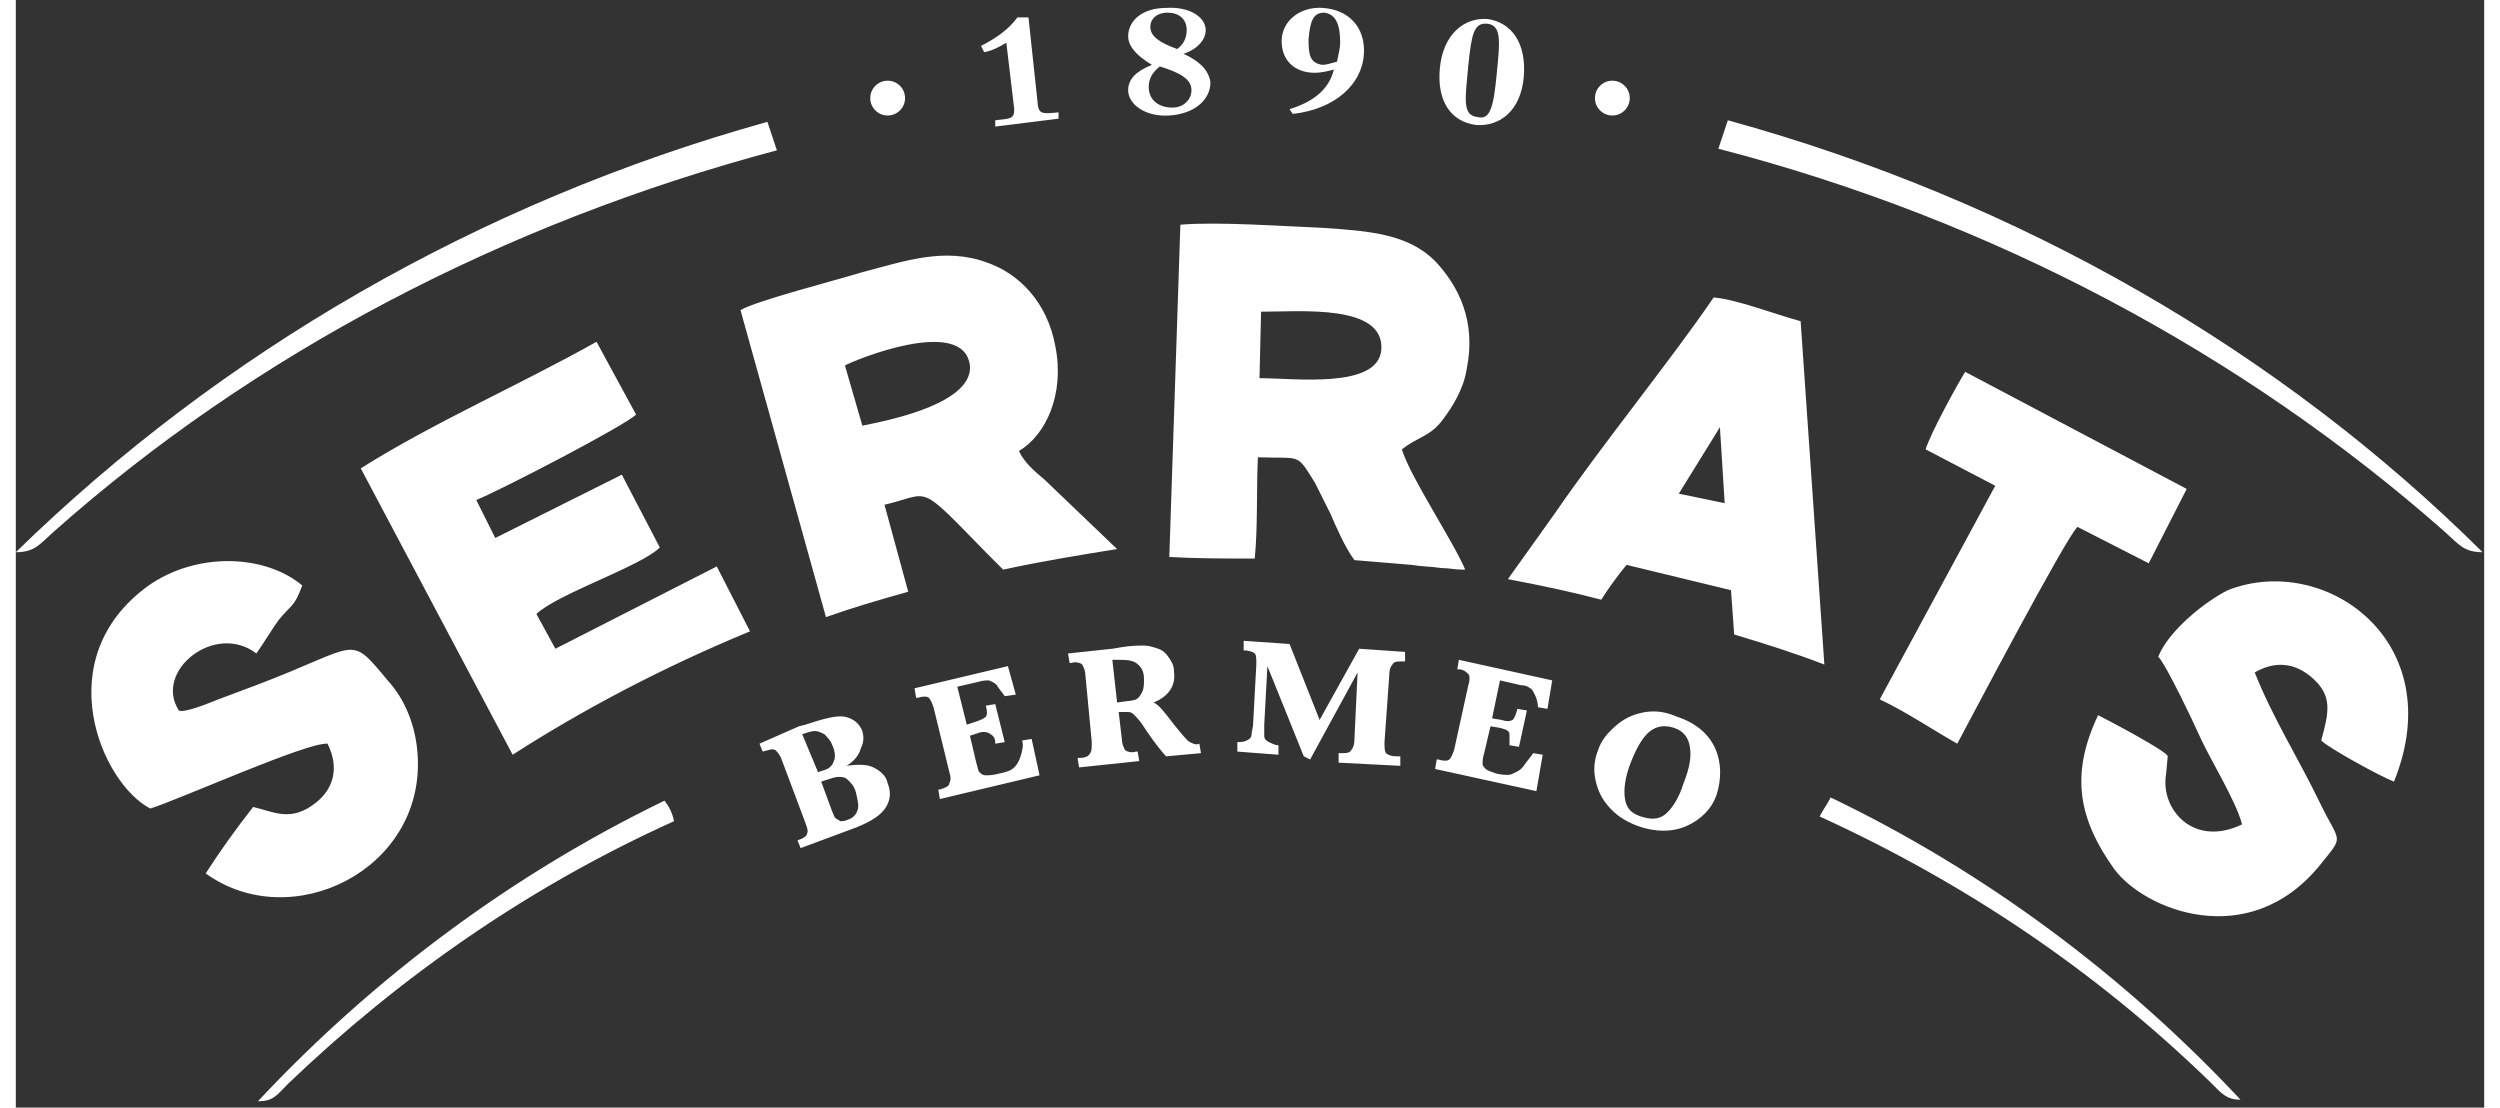
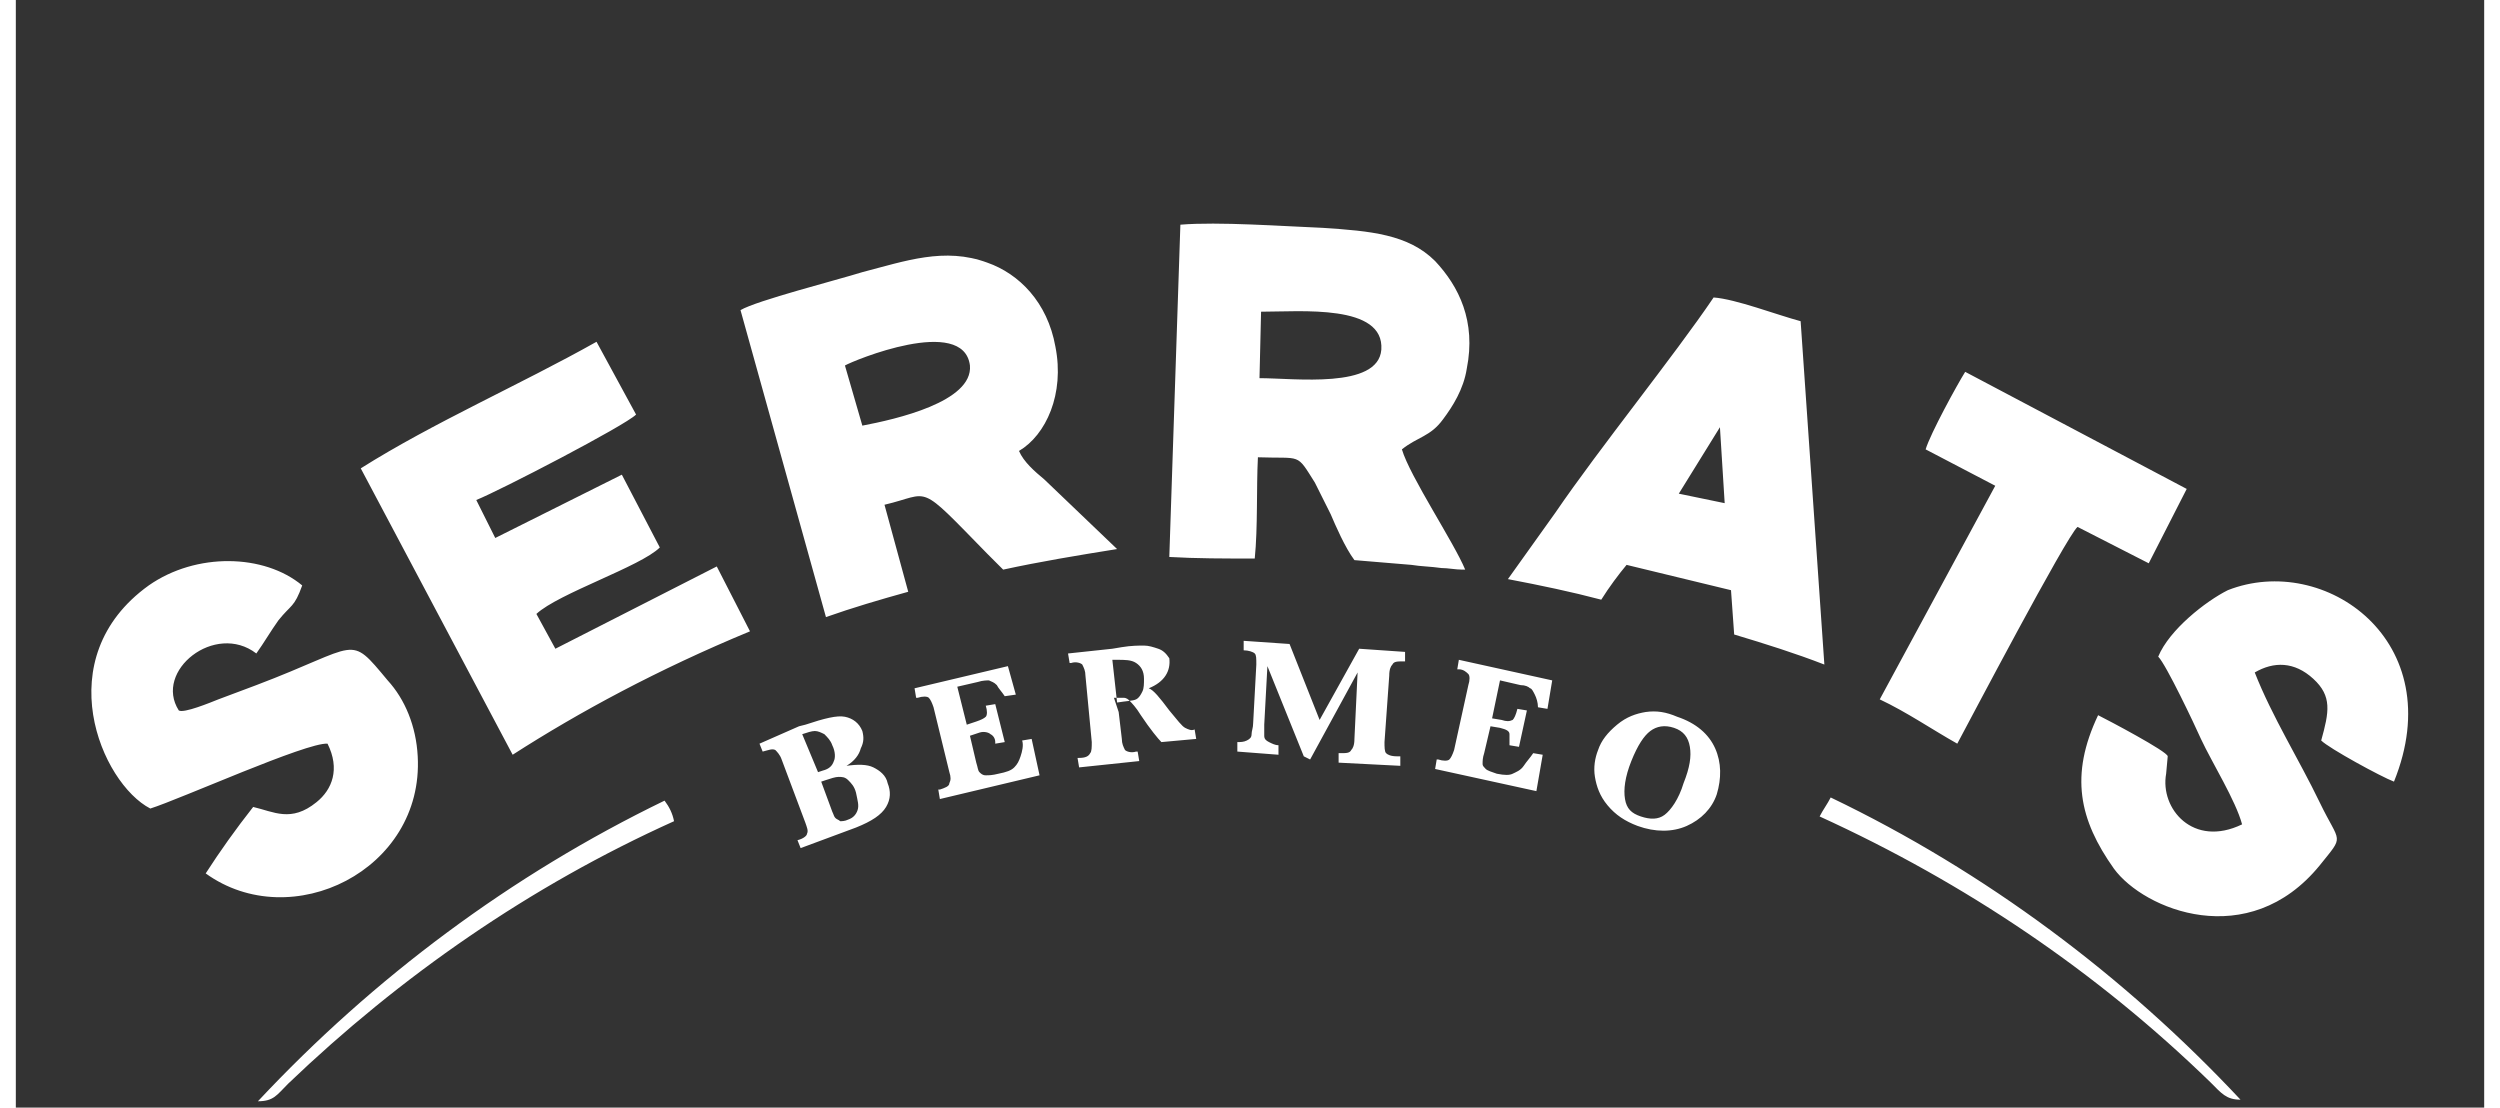
<svg xmlns="http://www.w3.org/2000/svg" version="1.1" width="158" height="70" viewBox="0 0 156 70" fill="#fff">
  <rect x="0" y="0" width="156" height="70" fill="#333333" stroke="none" />
-   <path d="M47.5 7.7C29.2 12.8 12.9 22.3 0 34.9c1.2 0 1.5-.5 2.4-1.3C15 22.4 30.8 14.1 48.1 9.5l-.6-1.8zm60.7-.1-.6 1.8c17.4 4.5 33.2 13 45.9 24.2.9.8 1.2 1.3 2.4 1.3-12.8-12.7-29.2-22.2-47.7-27.3zm-42.3-.5v.4l-4 .5v-.4c1-.1 1.2-.1 1.2-.7l-.5-4.2c-.5.3-.9.5-1.4.6l-.2-.4c1-.5 1.8-1.1 2.3-1.8h.7l.6 5.6c.1.5.3.5 1.3.4zm4.4-4.8c0-1 .9-1.8 2.4-1.8 1.5-.1 2.5.6 2.5 1.4 0 .6-.5 1.2-1.4 1.5 1.1.5 1.6 1.1 1.7 1.8 0 1.1-1 2-2.6 2.1-1.5.1-2.6-.7-2.6-1.6 0-.7.5-1.2 1.5-1.6-1-.6-1.5-1.2-1.5-1.8zm1.3 3.2c0 .8.6 1.3 1.5 1.3.7 0 1.2-.5 1.2-1.1 0-.7-.7-1.1-2-1.5-.5.4-.7.8-.7 1.3zM74 1.9c0-.7-.5-1.1-1.2-1.1s-1.1.4-1.1.9c0 .6.6 1 1.7 1.4.4-.3.6-.7.6-1.2zm8.1 2.7c-1.3 0-2.1-.8-2.1-2C80 1.3 81.2.4 82.6.5c1.6.1 2.7 1.2 2.6 2.9-.1 1.9-1.8 3.5-4.5 3.8l-.2-.3c1.6-.5 2.5-1.3 2.8-2.5-.4.1-.8.2-1.2.2zm1.6-1.9c0-1.2-.3-1.8-1-1.9-.7 0-.9.5-1 1.7 0 1 .1 1.5.9 1.6.2 0 .5-.1.9-.2.1-.5.2-.9.2-1.2zm8.6 5.2c-1.6-.2-2.5-1.5-2.3-3.6s1.5-3.2 3-3.1c1.5.2 2.5 1.5 2.3 3.7-.2 2.1-1.5 3.1-3 3zm1.3-3.3c.2-2 .3-3-.6-3.1-.9-.1-1 .8-1.2 2.6-.2 2.2-.4 3.2.6 3.3.8.2 1-.7 1.2-2.8z" />
-   <circle cx="55.1" cy="6.2" r="1.1" />
-   <circle cx="100.9" cy="6.2" r="1.1" />
-   <path d="M41 50.6c-9.7 4.7-18.4 11.2-25.7 19 1 0 1.2-.4 1.9-1.1 7.1-6.8 15.3-12.5 24.4-16.6-.1-.5-.3-.9-.6-1.3zm73.7-.2c-.2.4-.5.8-.7 1.2 9.2 4.2 17.5 9.8 24.7 16.8.7.7 1 1.1 1.9 1.1-7.3-7.8-16.1-14.4-25.9-19.1zM78.7 19.7c2.5 0 7.8-.5 7.6 2.4-.2 2.5-5.5 1.8-7.7 1.8l.1-4.2zm-.4 15.6c.2-2 .1-4.4.2-6.4 2.8.1 2.4-.3 3.6 1.6l1 2c.3.7.9 2.1 1.5 2.9l3.6.3c.6.1 1.2.1 1.9.2.4 0 .9.1 1.3.1h.2c-.7-1.7-3.5-5.9-4-7.6 1-.8 1.8-.8 2.6-1.9.6-.8 1.3-1.9 1.5-3.2.6-3-.5-5.2-2-6.8-1.7-1.7-4.1-1.9-7.1-2.1-2.5-.1-6.6-.4-9-.2l-.7 21c1.7.1 3.5.1 5.4.1M52.4 23.1c.5-.3 7.5-3.2 7.9 0 .2 2.3-4.7 3.4-6.8 3.8l-1.1-3.8zm-6.6-3.5L51.2 39c1.7-.6 3.4-1.1 5.2-1.6l-1.5-5.5c3-.7 2-1.5 6.5 3.1l1 1c2.3-.5 4.7-.9 7.2-1.3L65 30.3c-.6-.5-1.3-1.1-1.6-1.8 1.7-1 2.9-3.6 2.3-6.6-.5-2.8-2.3-4.6-4.3-5.3-2.7-1-5.2-.1-7.9.6-1.6.5-6.7 1.8-7.7 2.4m-24 10 9.6 18.1c4.2-2.7 9.2-5.4 15-7.8l-2.1-4.1L34.1 41l-1.2-2.2c1.4-1.3 6.6-3 7.8-4.2L38.3 30l-8 4-1.2-2.4c1.5-.6 9.4-4.7 10.1-5.4l-2.5-4.6c-4.8 2.7-10.3 5.1-14.9 8m85.9-2.6.3 4.8-2.9-.6 2.6-4.2zm-7.5 10.9c.5-.8 1.1-1.6 1.6-2.2l6.6 1.6.2 2.8c2 .6 3.9 1.2 5.7 1.9l-1.5-21.7c-1.5-.4-4.1-1.4-5.5-1.5-2.5 3.7-7.2 9.5-10 13.6l-3 4.2c2.1.4 4 .8 5.9 1.3m20.5-9.5 4.4 2.3-7.3 13.5c1.7.8 3.3 1.9 4.9 2.8.7-1.3 6.9-13.1 7.6-13.7l4.5 2.3 2.4-4.7-14-7.4c-.5.8-2.2 3.9-2.5 4.9M8.5 51.1c1.9-.6 9.9-4.2 11.2-4.1.8 1.6.3 2.9-.7 3.7-1.6 1.3-2.7.6-4 .3-1.1 1.4-2.1 2.8-3 4.2 5.4 3.9 13.8-.2 13.4-7.4-.1-1.9-.8-3.6-1.9-4.8-2.5-3-1.7-2.2-8.3.3l-2.4.9c-.5.2-2.2.9-2.5.7-1.6-2.5 2.3-5.6 4.9-3.6.5-.7.9-1.4 1.4-2.1.8-1 1-.8 1.5-2.2-2.4-2-6.7-2.1-9.7 0-6.4 4.6-3 12.5.1 14.1m126.9-9.6c.5.5 2.3 4.3 2.7 5.2.7 1.5 2.2 3.9 2.6 5.4-3.1 1.5-5.2-1-4.8-3.2l.1-1.1c0-.3-3.8-2.3-4.4-2.6-1.8 3.8-1.2 6.6 1 9.7 1.9 2.6 8.5 5.3 13-.2 1.6-2 1.3-1.3 0-4s-3-5.4-4.1-8.2c1.2-.7 2.5-.7 3.7.4 1.2 1.1 1 2.1.5 3.9.5.5 3.8 2.3 4.6 2.6 3.6-8.9-4.4-14.5-10.5-12.1-1.4.7-3.7 2.5-4.4 4.2M52.5 48.4c.7-.1 1.3-.1 1.7.1.4.2.8.5.9 1 .2.5.2 1-.1 1.5s-.9.9-1.9 1.3l-3.5 1.3-.2-.5c.4-.1.6-.3.6-.4.1-.2 0-.4-.1-.7l-1.5-4c-.1-.3-.3-.5-.4-.6-.2-.1-.4 0-.8.1L47 47l2.5-1.1.4-.1c1.2-.4 2-.6 2.5-.5s.9.4 1.1.9c.1.4.1.7-.1 1.1-.1.4-.4.8-.9 1.1zm-1.8.4.3-.1c.4-.1.6-.3.7-.6.1-.2.1-.6-.1-1-.1-.3-.3-.5-.5-.7-.2-.1-.4-.2-.6-.2-.2 0-.5.1-.8.2l1 2.4zm.2.6.7 1.9c.1.2.1.3.2.4.1.1.2.1.3.2.1 0 .3 0 .5-.1.3-.1.5-.3.6-.6s0-.6-.1-1.1c-.1-.4-.3-.6-.5-.8s-.4-.2-.6-.2c-.2 0-.5.1-.8.2l-.3.1zm9.4-2.9.4 1.7c.1.3.1.5.2.6.1.1.2.2.4.2s.4 0 .8-.1c.5-.1.8-.2 1-.4s.3-.4.4-.7c.1-.3.2-.7.1-1l.6-.1.5 2.3-6.3 1.5-.1-.6h.1c.3-.1.6-.2.6-.4.1-.2.1-.4 0-.7l-1-4.1c-.1-.3-.2-.5-.3-.6s-.4-.1-.7 0h-.1l-.1-.6 5.9-1.4.5 1.8-.7.1c-.2-.3-.4-.5-.5-.7-.2-.2-.3-.2-.5-.3-.1 0-.4 0-.7.1l-1.3.3.6 2.4.6-.2c.3-.1.5-.2.6-.3s.1-.4 0-.7l.6-.1.6 2.4-.6.1v-.1c0-.2-.1-.4-.3-.5-.1-.1-.4-.2-.7-.1l-.6.2zm9.4-1.5.2 1.7c0 .3.1.5.2.7.1.1.4.2.7.1h.1l.1.6-3.8.4-.1-.6h.1c.4 0 .6-.1.7-.3.1-.1.1-.4.1-.7l-.4-4.2c0-.3-.1-.5-.2-.7-.1-.1-.4-.2-.7-.1h-.1l-.1-.6 2.8-.3.6-.1c.6-.1 1.1-.1 1.4-.1s.6.1.9.2c.3.1.5.3.7.6s.3.5.3.9c.1.8-.3 1.5-1.3 1.9.3.1.7.6 1.3 1.4.5.6.8 1 1 1.1s.4.2.6.1l.1.6-2.2.2c-.2-.2-.7-.8-1.3-1.7-.3-.5-.6-.8-.7-.9-.1-.1-.2-.2-.4-.2h-.6zm-.1-.6c.6-.1 1-.1 1.2-.2.2-.1.3-.3.4-.5s.1-.5.1-.8c0-.5-.2-.8-.5-1s-.7-.2-1.2-.2h-.3l.3 2.7zm11.8 3.4-2.3-5.7-.2 3.7v.7c0 .2.1.3.3.4.2.1.4.2.6.2v.6l-2.6-.2v-.6c.2 0 .4 0 .6-.1s.3-.2.3-.4.1-.4.1-.7l.2-3.7c0-.4 0-.6-.1-.7-.1-.1-.4-.2-.7-.2v-.6l2.9.2 1.9 4.8 2.5-4.5 2.9.2v.6h-.1c-.4 0-.6 0-.7.2-.1.1-.2.3-.2.7l-.3 4.2c0 .3 0 .6.1.7.1.1.3.2.7.2h.2v.6l-3.9-.2v-.6h.1c.4 0 .6 0 .7-.2.1-.1.2-.3.2-.7l.2-4.2-3 5.5-.4-.2zm11.8-1.9-.4 1.7c-.1.3-.1.5-.1.7 0 .1.1.2.2.3s.4.2.7.3c.5.1.8.1 1 0s.5-.2.7-.5.4-.5.6-.8l.6.1-.4 2.3-6.4-1.4.1-.6h.1c.3.1.6.1.7 0s.2-.3.3-.6l.9-4.1c.1-.3.1-.6 0-.7-.1-.1-.3-.3-.6-.3h-.1l.1-.6 5.9 1.3-.3 1.8-.6-.1c0-.3-.1-.6-.2-.8s-.2-.4-.3-.4c-.1-.1-.3-.2-.6-.2l-1.3-.3-.5 2.4.6.1c.3.1.5.1.7 0 .1-.1.2-.3.3-.7l.6.1-.5 2.3-.6-.1v-.7c0-.2-.2-.3-.6-.4l-.6-.1zm6.8 1.5c.2-.6.6-1.1 1.2-1.6s1.2-.7 1.8-.8c.7-.1 1.3 0 2 .3 1.2.4 2 1.1 2.4 2s.4 1.9.1 2.9c-.3.9-1 1.6-1.9 2s-2 .4-3.1 0c-.8-.3-1.4-.7-1.9-1.3s-.7-1.2-.8-1.8c-.1-.6 0-1.2.2-1.7zm2.1.7c-.4 1-.5 1.8-.4 2.4.1.6.4.9 1 1.1.6.2 1.1.2 1.5-.1s.9-1 1.2-2c.4-1 .5-1.7.4-2.3s-.4-1-1-1.2-1.1-.1-1.5.2-.8.9-1.2 1.9z" />
+   <path d="M41 50.6c-9.7 4.7-18.4 11.2-25.7 19 1 0 1.2-.4 1.9-1.1 7.1-6.8 15.3-12.5 24.4-16.6-.1-.5-.3-.9-.6-1.3zm73.7-.2c-.2.4-.5.8-.7 1.2 9.2 4.2 17.5 9.8 24.7 16.8.7.7 1 1.1 1.9 1.1-7.3-7.8-16.1-14.4-25.9-19.1zM78.7 19.7c2.5 0 7.8-.5 7.6 2.4-.2 2.5-5.5 1.8-7.7 1.8l.1-4.2zm-.4 15.6c.2-2 .1-4.4.2-6.4 2.8.1 2.4-.3 3.6 1.6l1 2c.3.7.9 2.1 1.5 2.9l3.6.3c.6.1 1.2.1 1.9.2.4 0 .9.1 1.3.1h.2c-.7-1.7-3.5-5.9-4-7.6 1-.8 1.8-.8 2.6-1.9.6-.8 1.3-1.9 1.5-3.2.6-3-.5-5.2-2-6.8-1.7-1.7-4.1-1.9-7.1-2.1-2.5-.1-6.6-.4-9-.2l-.7 21c1.7.1 3.5.1 5.4.1M52.4 23.1c.5-.3 7.5-3.2 7.9 0 .2 2.3-4.7 3.4-6.8 3.8l-1.1-3.8zm-6.6-3.5L51.2 39c1.7-.6 3.4-1.1 5.2-1.6l-1.5-5.5c3-.7 2-1.5 6.5 3.1l1 1c2.3-.5 4.7-.9 7.2-1.3L65 30.3c-.6-.5-1.3-1.1-1.6-1.8 1.7-1 2.9-3.6 2.3-6.6-.5-2.8-2.3-4.6-4.3-5.3-2.7-1-5.2-.1-7.9.6-1.6.5-6.7 1.8-7.7 2.4m-24 10 9.6 18.1c4.2-2.7 9.2-5.4 15-7.8l-2.1-4.1L34.1 41l-1.2-2.2c1.4-1.3 6.6-3 7.8-4.2L38.3 30l-8 4-1.2-2.4c1.5-.6 9.4-4.7 10.1-5.4l-2.5-4.6c-4.8 2.7-10.3 5.1-14.9 8m85.9-2.6.3 4.8-2.9-.6 2.6-4.2zm-7.5 10.9c.5-.8 1.1-1.6 1.6-2.2l6.6 1.6.2 2.8c2 .6 3.9 1.2 5.7 1.9l-1.5-21.7c-1.5-.4-4.1-1.4-5.5-1.5-2.5 3.7-7.2 9.5-10 13.6l-3 4.2c2.1.4 4 .8 5.9 1.3m20.5-9.5 4.4 2.3-7.3 13.5c1.7.8 3.3 1.9 4.9 2.8.7-1.3 6.9-13.1 7.6-13.7l4.5 2.3 2.4-4.7-14-7.4c-.5.8-2.2 3.9-2.5 4.9M8.5 51.1c1.9-.6 9.9-4.2 11.2-4.1.8 1.6.3 2.9-.7 3.7-1.6 1.3-2.7.6-4 .3-1.1 1.4-2.1 2.8-3 4.2 5.4 3.9 13.8-.2 13.4-7.4-.1-1.9-.8-3.6-1.9-4.8-2.5-3-1.7-2.2-8.3.3l-2.4.9c-.5.2-2.2.9-2.5.7-1.6-2.5 2.3-5.6 4.9-3.6.5-.7.9-1.4 1.4-2.1.8-1 1-.8 1.5-2.2-2.4-2-6.7-2.1-9.7 0-6.4 4.6-3 12.5.1 14.1m126.9-9.6c.5.5 2.3 4.3 2.7 5.2.7 1.5 2.2 3.9 2.6 5.4-3.1 1.5-5.2-1-4.8-3.2l.1-1.1c0-.3-3.8-2.3-4.4-2.6-1.8 3.8-1.2 6.6 1 9.7 1.9 2.6 8.5 5.3 13-.2 1.6-2 1.3-1.3 0-4s-3-5.4-4.1-8.2c1.2-.7 2.5-.7 3.7.4 1.2 1.1 1 2.1.5 3.9.5.5 3.8 2.3 4.6 2.6 3.6-8.9-4.4-14.5-10.5-12.1-1.4.7-3.7 2.5-4.4 4.2M52.5 48.4c.7-.1 1.3-.1 1.7.1.4.2.8.5.9 1 .2.5.2 1-.1 1.5s-.9.9-1.9 1.3l-3.5 1.3-.2-.5c.4-.1.6-.3.6-.4.1-.2 0-.4-.1-.7l-1.5-4c-.1-.3-.3-.5-.4-.6-.2-.1-.4 0-.8.1L47 47l2.5-1.1.4-.1c1.2-.4 2-.6 2.5-.5s.9.4 1.1.9c.1.4.1.7-.1 1.1-.1.4-.4.8-.9 1.1zm-1.8.4.3-.1c.4-.1.6-.3.7-.6.1-.2.1-.6-.1-1-.1-.3-.3-.5-.5-.7-.2-.1-.4-.2-.6-.2-.2 0-.5.1-.8.2l1 2.4zm.2.6.7 1.9c.1.2.1.3.2.4.1.1.2.1.3.2.1 0 .3 0 .5-.1.3-.1.5-.3.6-.6s0-.6-.1-1.1c-.1-.4-.3-.6-.5-.8s-.4-.2-.6-.2c-.2 0-.5.1-.8.2l-.3.1zm9.4-2.9.4 1.7c.1.3.1.5.2.6.1.1.2.2.4.2s.4 0 .8-.1c.5-.1.8-.2 1-.4s.3-.4.4-.7c.1-.3.2-.7.1-1l.6-.1.5 2.3-6.3 1.5-.1-.6h.1c.3-.1.6-.2.6-.4.1-.2.1-.4 0-.7l-1-4.1c-.1-.3-.2-.5-.3-.6s-.4-.1-.7 0h-.1l-.1-.6 5.9-1.4.5 1.8-.7.1c-.2-.3-.4-.5-.5-.7-.2-.2-.3-.2-.5-.3-.1 0-.4 0-.7.1l-1.3.3.6 2.4.6-.2c.3-.1.5-.2.6-.3s.1-.4 0-.7l.6-.1.6 2.4-.6.1v-.1c0-.2-.1-.4-.3-.5-.1-.1-.4-.2-.7-.1l-.6.2zm9.4-1.5.2 1.7c0 .3.1.5.2.7.1.1.4.2.7.1h.1l.1.6-3.8.4-.1-.6h.1c.4 0 .6-.1.7-.3.1-.1.1-.4.1-.7l-.4-4.2c0-.3-.1-.5-.2-.7-.1-.1-.4-.2-.7-.1h-.1l-.1-.6 2.8-.3.6-.1c.6-.1 1.1-.1 1.4-.1s.6.1.9.2c.3.1.5.3.7.6c.1.8-.3 1.5-1.3 1.9.3.1.7.6 1.3 1.4.5.6.8 1 1 1.1s.4.2.6.1l.1.6-2.2.2c-.2-.2-.7-.8-1.3-1.7-.3-.5-.6-.8-.7-.9-.1-.1-.2-.2-.4-.2h-.6zm-.1-.6c.6-.1 1-.1 1.2-.2.2-.1.3-.3.4-.5s.1-.5.1-.8c0-.5-.2-.8-.5-1s-.7-.2-1.2-.2h-.3l.3 2.7zm11.8 3.4-2.3-5.7-.2 3.7v.7c0 .2.1.3.3.4.2.1.4.2.6.2v.6l-2.6-.2v-.6c.2 0 .4 0 .6-.1s.3-.2.3-.4.1-.4.1-.7l.2-3.7c0-.4 0-.6-.1-.7-.1-.1-.4-.2-.7-.2v-.6l2.9.2 1.9 4.8 2.5-4.5 2.9.2v.6h-.1c-.4 0-.6 0-.7.2-.1.1-.2.3-.2.7l-.3 4.2c0 .3 0 .6.1.7.1.1.3.2.7.2h.2v.6l-3.9-.2v-.6h.1c.4 0 .6 0 .7-.2.1-.1.2-.3.2-.7l.2-4.2-3 5.5-.4-.2zm11.8-1.9-.4 1.7c-.1.3-.1.5-.1.7 0 .1.1.2.2.3s.4.2.7.3c.5.1.8.1 1 0s.5-.2.7-.5.4-.5.6-.8l.6.1-.4 2.3-6.4-1.4.1-.6h.1c.3.1.6.1.7 0s.2-.3.3-.6l.9-4.1c.1-.3.1-.6 0-.7-.1-.1-.3-.3-.6-.3h-.1l.1-.6 5.9 1.3-.3 1.8-.6-.1c0-.3-.1-.6-.2-.8s-.2-.4-.3-.4c-.1-.1-.3-.2-.6-.2l-1.3-.3-.5 2.4.6.1c.3.1.5.1.7 0 .1-.1.2-.3.3-.7l.6.1-.5 2.3-.6-.1v-.7c0-.2-.2-.3-.6-.4l-.6-.1zm6.8 1.5c.2-.6.6-1.1 1.2-1.6s1.2-.7 1.8-.8c.7-.1 1.3 0 2 .3 1.2.4 2 1.1 2.4 2s.4 1.9.1 2.9c-.3.9-1 1.6-1.9 2s-2 .4-3.1 0c-.8-.3-1.4-.7-1.9-1.3s-.7-1.2-.8-1.8c-.1-.6 0-1.2.2-1.7zm2.1.7c-.4 1-.5 1.8-.4 2.4.1.6.4.9 1 1.1.6.2 1.1.2 1.5-.1s.9-1 1.2-2c.4-1 .5-1.7.4-2.3s-.4-1-1-1.2-1.1-.1-1.5.2-.8.9-1.2 1.9z" />
</svg>